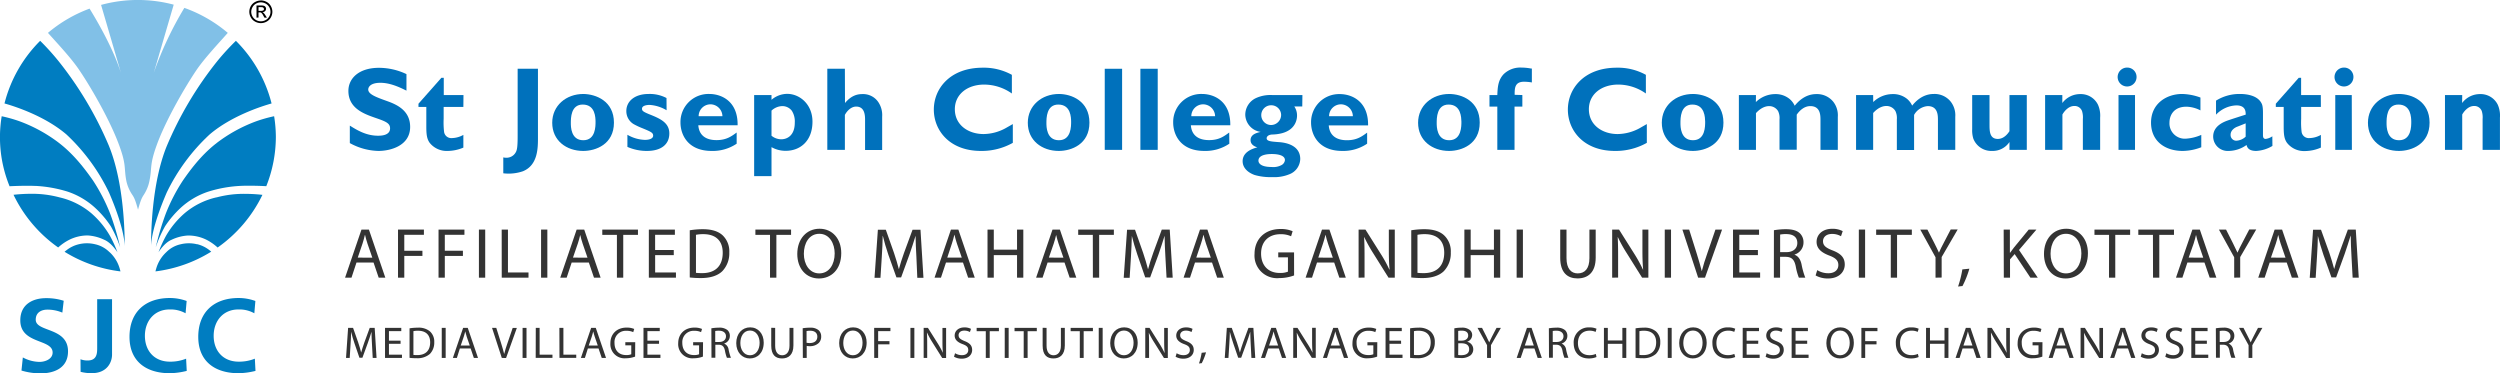
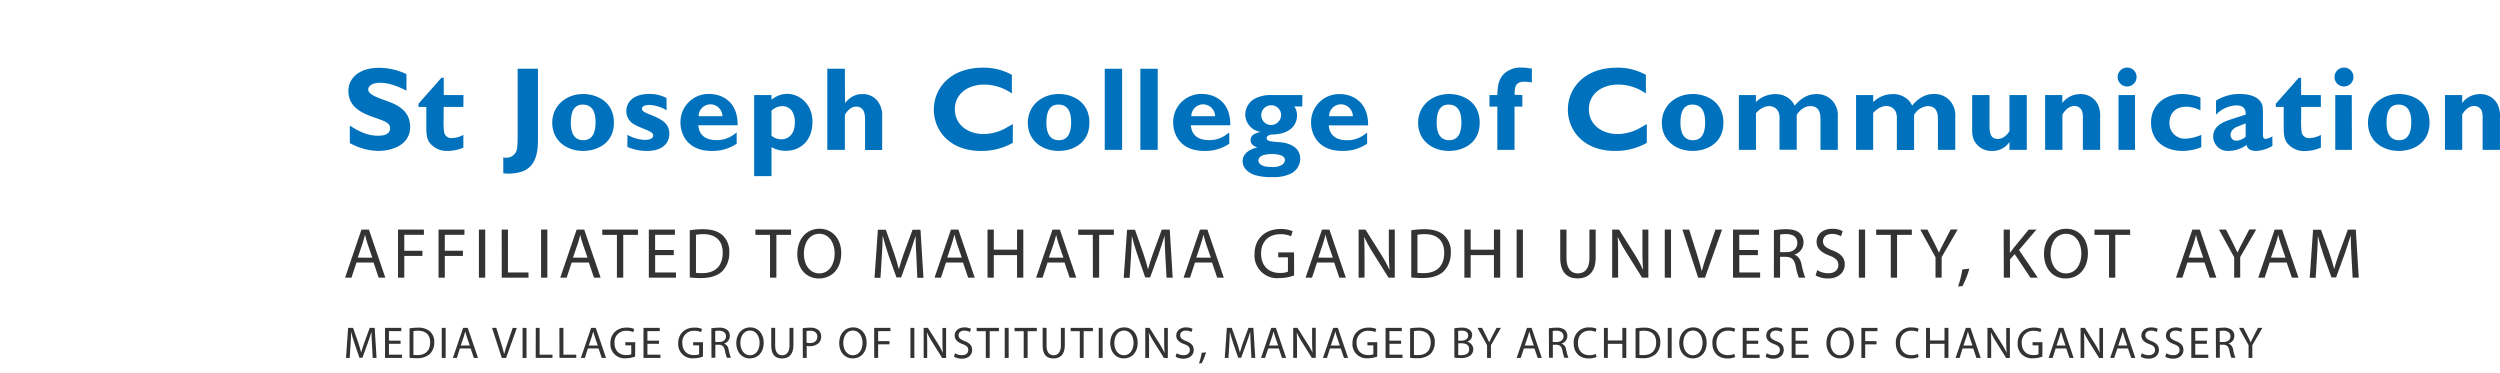
<svg xmlns="http://www.w3.org/2000/svg" id="Layer_1" data-name="Layer 1" viewBox="0 0 840.92 125.53">
  <defs>
    <style>.cls-1{fill:none;}.cls-2{clip-path:url(#clip-path);}.cls-3{fill:#007dc1;}.cls-4{fill:#81c0e7;}.cls-5{fill:#333;}.cls-6{fill:#0071bc;}</style>
    <clipPath id="clip-path" transform="translate(-17.49 -14.35)">
-       <polygon class="cls-1" points="17.49 147.75 886.79 157.75 886.79 14.35 17.49 14.35 17.49 147.75" />
-     </clipPath>
+       </clipPath>
  </defs>
  <title>logo svg</title>
  <g class="cls-2">
    <path d="M62.84,68.57V65.68h1a2.31,2.31,0,0,1,.75.08L65,66l.14.42a.76.76,0,0,1-.23.55.93.93,0,0,1-.61.27l.25.15A4.12,4.12,0,0,1,65,68l.36.56h-.58l-.26-.46a2.58,2.58,0,0,0-.49-.66l-.39-.1h-.27v1.22Zm1-4.09a2.89,2.89,0,0,1,1.35.35,2.46,2.46,0,0,1,1,1,2.74,2.74,0,0,1,.37,1.35,2.63,2.63,0,0,1-.37,1.34,2.57,2.57,0,0,1-1,1,2.81,2.81,0,0,1-1.37.36,2.73,2.73,0,0,1-1.35-.36,2.56,2.56,0,0,1-1-1,2.66,2.66,0,0,1,0-2.69,2.48,2.48,0,0,1,1-1,2.81,2.81,0,0,1,1.33-.35m0,.45a2.36,2.36,0,0,0-1.11.29,2.08,2.08,0,0,0-.86.83,2.24,2.24,0,0,0,0,2.24,2,2,0,0,0,.84.83,2.3,2.3,0,0,0,2.27,0,2,2,0,0,0,.84-.83,2.24,2.24,0,0,0,0-2.24,2.08,2.08,0,0,0-.86-.83,2.37,2.37,0,0,0-1.12-.29m-.55,2h.57a.93.93,0,0,0,.56-.12l.15-.32-.07-.23-.2-.15a1.31,1.31,0,0,0-.47-.05h-.54Z" transform="translate(-17.49 -14.35)" />
    <path d="M103.77,20.29v-4.1h1.43a3.5,3.5,0,0,1,1.07.11,1,1,0,0,1,.52.39,1.07,1.07,0,0,1,.19.61,1.1,1.1,0,0,1-.32.78,1.35,1.35,0,0,1-.87.38l.36.22a4.38,4.38,0,0,1,.61.81l.51.8h-.82l-.37-.64a3.32,3.32,0,0,0-.7-1,.83.83,0,0,0-.54-.14h-.4v1.74Zm1.47-5.8a4.1,4.1,0,0,1,1.9.49,3.54,3.54,0,0,1,1.45,1.42,3.9,3.9,0,0,1,.52,1.92,3.74,3.74,0,0,1-.52,1.89,3.45,3.45,0,0,1-1.42,1.41,3.91,3.91,0,0,1-3.86,0,3.49,3.49,0,0,1-1.44-1.41,3.78,3.78,0,0,1,0-3.81A3.54,3.54,0,0,1,103.33,15a4.11,4.11,0,0,1,1.91-.49m0,.63a3.36,3.36,0,0,0-1.59.41,3,3,0,0,0-1.21,1.19,3.19,3.19,0,0,0-.44,1.6,3.21,3.21,0,0,0,1.63,2.76,3.28,3.28,0,0,0,3.21,0,3,3,0,0,0,1.2-1.19,3.11,3.11,0,0,0,0-3.17,3,3,0,0,0-1.21-1.19,3.35,3.35,0,0,0-1.58-.41m-.8,2.86h.82a1.39,1.39,0,0,0,.8-.17.55.55,0,0,0,.21-.45l-.1-.33-.29-.22a2,2,0,0,0-.67-.07h-.77Z" transform="translate(-17.49 -14.35)" />
    <path class="cls-3" d="M54.17,63.51A120.84,120.84,0,0,0,37.25,35,81.8,81.8,0,0,0,31,28.08a45.48,45.48,0,0,0-12,21.07c3.58,1,13.62,4.26,20.84,10.43A65.41,65.41,0,0,1,54.17,79.13c4.67,10.81,5.22,16.3,5.27,18,0-3.24-.07-20.86-5.27-33.6" transform="translate(-17.49 -14.35)" />
    <path class="cls-3" d="M29.44,76.88a44.12,44.12,0,0,1,10.71,1.9,25.71,25.71,0,0,1,9.49,5.62,33.14,33.14,0,0,1,5.13,6.07,40.1,40.1,0,0,1,3.15,7.1,91.2,91.2,0,0,0-3.39-11.39,60.65,60.65,0,0,0-5.74-11.09C44.92,69.54,41.05,65,35.91,61.38A50.44,50.44,0,0,0,24,55.12a47.63,47.63,0,0,0-5.94-1.67A43.57,43.57,0,0,0,20.71,77c1.5-.08,5.82-.25,8.73-.1" transform="translate(-17.49 -14.35)" />
    <path class="cls-3" d="M47,93.55A14.88,14.88,0,0,1,52.54,95C55,96,57,99.21,57,99.21a41,41,0,0,0-2.6-5.66,29.94,29.94,0,0,0-6.16-7.45,25.42,25.42,0,0,0-10.76-5.37,35.6,35.6,0,0,0-9.92-1.19,53.41,53.41,0,0,0-5.52.33A46,46,0,0,0,37.06,97.59,16.79,16.79,0,0,1,40.81,95,13.81,13.81,0,0,1,47,93.55" transform="translate(-17.49 -14.35)" />
    <path class="cls-3" d="M54.35,99.2a9.73,9.73,0,0,0-4.83-2.68,11.65,11.65,0,0,0-5.57,0,10.76,10.76,0,0,0-4.1,2,7.3,7.3,0,0,0-.64.52A46.31,46.31,0,0,0,58,105.64a8.9,8.9,0,0,0-.28-1.07,12.08,12.08,0,0,0-3.33-5.37" transform="translate(-17.49 -14.35)" />
    <path class="cls-3" d="M88,59.58c7.23-6.17,17.26-9.42,20.84-10.43a45.53,45.53,0,0,0-12-21.07A80.38,80.38,0,0,0,90.51,35a120.16,120.16,0,0,0-16.93,28.5c-5.2,12.74-5.3,30.36-5.26,33.6,0-1.68.59-7.17,5.26-18A65.41,65.41,0,0,1,88,59.58" transform="translate(-17.49 -14.35)" />
    <path class="cls-3" d="M90.32,80.73A25.3,25.3,0,0,0,79.56,86.1a29.77,29.77,0,0,0-6.16,7.45,40.85,40.85,0,0,0-2.6,5.67S72.74,96,75.21,95a14.69,14.69,0,0,1,5.5-1.43A13.81,13.81,0,0,1,86.94,95a17,17,0,0,1,3.75,2.61,46,46,0,0,0,15.07-17.72,50.73,50.73,0,0,0-5.52-.33,35.56,35.56,0,0,0-9.92,1.19" transform="translate(-17.49 -14.35)" />
    <path class="cls-3" d="M109.68,53.45a47.63,47.63,0,0,0-5.94,1.67,50.67,50.67,0,0,0-11.91,6.26C86.7,65,82.83,69.54,79,75.09a60.4,60.4,0,0,0-5.74,11.1,91.27,91.27,0,0,0-3.39,11.38A39.79,39.79,0,0,1,73,90.48a33.89,33.89,0,0,1,5.13-6.09,25.57,25.57,0,0,1,9.49-5.6,43.12,43.12,0,0,1,10.7-1.91c2.92-.15,7.24,0,8.74.1a45.14,45.14,0,0,0,3.22-16.67,45.67,45.67,0,0,0-.58-6.86" transform="translate(-17.49 -14.35)" />
    <path class="cls-3" d="M83.8,96.52a11.6,11.6,0,0,0-5.56,0A9.67,9.67,0,0,0,73.4,99.2a12.08,12.08,0,0,0-3.33,5.37c-.11.36-.21.72-.29,1.07A46.3,46.3,0,0,0,88.54,99c-.21-.18-.43-.37-.63-.52a10.9,10.9,0,0,0-4.11-2" transform="translate(-17.49 -14.35)" />
    <path class="cls-4" d="M79.5,17A117.91,117.91,0,0,0,69.22,38.81l6.7-22.89A47,47,0,0,0,51.49,16l6.69,22.87C55.63,31,50.94,22.66,47.62,17.25a46.77,46.77,0,0,0-14,8.16c3,3.35,8,8.66,10.65,12.68C48,43.6,53.9,53.81,57,61.71c3.22,8.19,2.07,8.78,3,13.55A13.33,13.33,0,0,0,62,79.89c.57.85,1,1.64,1.92,5,.9-3.33,1.35-4.12,1.93-5a13.52,13.52,0,0,0,1.9-4.63c1-4.77-.17-5.36,3-13.55,3.09-7.9,9-18.11,12.71-23.62,2.67-4,7.7-9.33,10.65-12.68A46.8,46.8,0,0,0,79.5,17" transform="translate(-17.49 -14.35)" />
    <path class="cls-3" d="M38.46,119.5a12.93,12.93,0,0,0-5.05-1c-1.7,0-3.9.73-3.9,3.39,0,4.24,10.86,2.46,10.86,10.65,0,5.36-4.29,7.4-9.3,7.4a22.32,22.32,0,0,1-6.36-.95l.46-4.41a12.12,12.12,0,0,0,5.61,1.5c1.89,0,4.41-.94,4.41-3.15,0-4.66-10.87-2.73-10.87-10.82,0-5.47,4.3-7.47,8.66-7.47a18.87,18.87,0,0,1,5.94.88Z" transform="translate(-17.49 -14.35)" />
    <path class="cls-3" d="M44.57,135.19a6.42,6.42,0,0,0,2.38.42c3.23,0,3.23-2.56,3.23-4.31V115h5v18.64c0,2.59-1.7,6.23-6.78,6.23a14.25,14.25,0,0,1-3.8-.45Z" transform="translate(-17.49 -14.35)" />
    <path class="cls-3" d="M80.3,139.11a25.48,25.48,0,0,1-5.65.78c-8,0-13.6-4-13.6-12.23s5.18-13.07,13.6-13.07a16.59,16.59,0,0,1,5.62,1l-.36,4.14a10.34,10.34,0,0,0-5.36-1.29c-5.12,0-8.32,3.85-8.32,8.86S69.36,136,74.65,136a14.11,14.11,0,0,0,5.44-1Z" transform="translate(-17.49 -14.35)" />
    <path class="cls-3" d="M103.43,139.11a25.56,25.56,0,0,1-5.65.78c-8,0-13.6-4-13.6-12.23s5.18-13.07,13.6-13.07a16.54,16.54,0,0,1,5.61,1l-.35,4.14a10.34,10.34,0,0,0-5.36-1.29c-5.12,0-8.32,3.85-8.32,8.86S92.49,136,97.78,136a14.1,14.1,0,0,0,5.43-1Z" transform="translate(-17.49 -14.35)" />
  </g>
  <path class="cls-5" d="M142.62,130.31c-.08-1.41-.17-3.12-.17-4.36h0c-.36,1.17-.76,2.44-1.27,3.84l-1.79,4.9h-1l-1.65-4.81c-.48-1.44-.87-2.73-1.15-3.93h0c0,1.26-.1,2.94-.2,4.47l-.27,4.33h-1.24l.7-10.11h1.67l1.72,4.89c.42,1.25.75,2.36,1,3.41h0c.27-1,.63-2.13,1.08-3.41l1.8-4.89h1.67l.63,10.11h-1.29Z" transform="translate(-17.49 -14.35)" />
  <path class="cls-5" d="M152.23,130h-3.91v3.65h4.38v1.09H147V124.64h5.47v1.1h-4.15v3.19h3.91Z" transform="translate(-17.49 -14.35)" />
  <path class="cls-5" d="M155.25,124.79a17.28,17.28,0,0,1,2.77-.22,5.88,5.88,0,0,1,4.1,1.26,4.62,4.62,0,0,1,1.44,3.63,5.41,5.41,0,0,1-1.46,3.93,6.31,6.31,0,0,1-4.48,1.45,19.71,19.71,0,0,1-2.37-.12Zm1.3,8.94a9.92,9.92,0,0,0,1.32.06c2.81,0,4.31-1.56,4.31-4.29,0-2.38-1.34-3.9-4.1-3.9a7.08,7.08,0,0,0-1.53.14Z" transform="translate(-17.49 -14.35)" />
  <path class="cls-5" d="M167.4,124.64v10.11h-1.32V124.64Z" transform="translate(-17.49 -14.35)" />
  <path class="cls-5" d="M172.17,131.57l-1,3.18h-1.35l3.45-10.11h1.56l3.45,10.11h-1.4l-1.08-3.18Zm3.33-1-1-2.91c-.22-.66-.37-1.26-.52-1.84h0c-.15.58-.3,1.21-.51,1.83l-1,2.92Z" transform="translate(-17.49 -14.35)" />
  <path class="cls-5" d="M186.28,134.75,183,124.64h1.42l1.58,5c.42,1.37.79,2.6,1.08,3.78h0c.28-1.17.69-2.44,1.15-3.76l1.71-5h1.4l-3.62,10.11Z" transform="translate(-17.49 -14.35)" />
  <path class="cls-5" d="M194.59,124.64v10.11h-1.32V124.64Z" transform="translate(-17.49 -14.35)" />
  <path class="cls-5" d="M197.71,124.64H199v9h4.32v1.09h-5.64Z" transform="translate(-17.49 -14.35)" />
  <path class="cls-5" d="M205.65,124.64H207v9h4.32v1.09h-5.64Z" transform="translate(-17.49 -14.35)" />
  <path class="cls-5" d="M215.23,131.57l-1,3.18h-1.35l3.45-10.11h1.56l3.45,10.11H219.9l-1.08-3.18Zm3.33-1-1-2.91c-.23-.66-.38-1.26-.53-1.84h0c-.15.58-.3,1.21-.51,1.83l-1,2.92Z" transform="translate(-17.49 -14.35)" />
  <path class="cls-5" d="M231.12,134.3a9,9,0,0,1-3.12.56,4.75,4.75,0,0,1-5.19-5.1c0-3,2.08-5.22,5.47-5.22a6.41,6.41,0,0,1,2.54.46l-.33,1.07a5,5,0,0,0-2.24-.44,3.78,3.78,0,0,0-4.06,4.07c0,2.56,1.53,4.08,3.9,4.08a4.27,4.27,0,0,0,1.74-.27v-3h-2v-1.05h3.33Z" transform="translate(-17.49 -14.35)" />
  <path class="cls-5" d="M239.17,130h-3.91v3.65h4.38v1.09h-5.7V124.64h5.47v1.1h-4.15v3.19h3.91Z" transform="translate(-17.49 -14.35)" />
  <path class="cls-5" d="M253.93,134.3a9,9,0,0,1-3.12.56,4.75,4.75,0,0,1-5.19-5.1c0-3,2.09-5.22,5.48-5.22a6.31,6.31,0,0,1,2.53.46l-.33,1.07a4.92,4.92,0,0,0-2.23-.44A3.79,3.79,0,0,0,247,129.7c0,2.56,1.53,4.08,3.9,4.08a4.24,4.24,0,0,0,1.74-.27v-3h-2v-1.05h3.33Z" transform="translate(-17.49 -14.35)" />
  <path class="cls-5" d="M256.77,124.78a15.17,15.17,0,0,1,2.5-.21,4.22,4.22,0,0,1,2.93.82,2.6,2.6,0,0,1,.79,1.94,2.65,2.65,0,0,1-1.89,2.56v.05a2.53,2.53,0,0,1,1.47,2,16,16,0,0,0,.78,2.77H262a13,13,0,0,1-.66-2.41c-.3-1.4-.85-1.92-2-2h-1.23v4.38h-1.3Zm1.3,4.6h1.34c1.39,0,2.28-.76,2.28-1.92s-.95-1.87-2.33-1.87a5.85,5.85,0,0,0-1.29.1Z" transform="translate(-17.49 -14.35)" />
  <path class="cls-5" d="M274.38,129.59c0,3.47-2.12,5.33-4.7,5.33s-4.54-2.09-4.54-5.15c0-3.21,2-5.31,4.68-5.31S274.38,126.58,274.38,129.59Zm-7.86.15c0,2.18,1.17,4.11,3.24,4.11s3.24-1.9,3.24-4.2c0-2-1.05-4.12-3.23-4.12S266.52,127.54,266.52,129.74Z" transform="translate(-17.49 -14.35)" />
  <path class="cls-5" d="M278.23,124.64v6c0,2.25,1,3.21,2.36,3.21s2.46-1,2.46-3.21v-6h1.32v5.91c0,3.11-1.64,4.37-3.83,4.37s-3.63-1.17-3.63-4.32v-6Z" transform="translate(-17.49 -14.35)" />
  <path class="cls-5" d="M287.49,124.76a15.71,15.71,0,0,1,2.5-.19,4.17,4.17,0,0,1,2.84.84,2.75,2.75,0,0,1,.88,2.11,3,3,0,0,1-.78,2.16,4.18,4.18,0,0,1-3.09,1.11,4.24,4.24,0,0,1-1-.09v4.05h-1.3Zm1.3,4.88a4.72,4.72,0,0,0,1.08.1c1.58,0,2.54-.78,2.54-2.14s-1-2-2.39-2a5.43,5.43,0,0,0-1.23.11Z" transform="translate(-17.49 -14.35)" />
  <path class="cls-5" d="M309,129.59c0,3.47-2.12,5.33-4.7,5.33s-4.54-2.09-4.54-5.15c0-3.21,2-5.31,4.68-5.31S309,126.58,309,129.59Zm-7.86.15c0,2.18,1.17,4.11,3.24,4.11s3.24-1.9,3.24-4.2c0-2-1.05-4.12-3.23-4.12S301.14,127.54,301.14,129.74Z" transform="translate(-17.49 -14.35)" />
  <path class="cls-5" d="M311.53,124.64H317v1.1h-4.13v3.36h3.81v1.08h-3.81v4.57h-1.32Z" transform="translate(-17.49 -14.35)" />
  <path class="cls-5" d="M325.05,124.64v10.11h-1.32V124.64Z" transform="translate(-17.49 -14.35)" />
  <path class="cls-5" d="M328.18,134.75V124.64h1.44l3.23,5.12a29.91,29.91,0,0,1,1.8,3.28h0c-.12-1.35-.15-2.58-.15-4.16v-4.23h1.23v10.11h-1.32l-3.21-5.13a29.3,29.3,0,0,1-1.87-3.37h-.05c.08,1.28.09,2.49.09,4.17v4.32Z" transform="translate(-17.49 -14.35)" />
  <path class="cls-5" d="M338.74,133.16a4.41,4.41,0,0,0,2.33.66c1.33,0,2.11-.7,2.11-1.72s-.54-1.49-1.9-2c-1.65-.6-2.67-1.47-2.67-2.88,0-1.57,1.3-2.74,3.27-2.74a4.61,4.61,0,0,1,2.22.49l-.36,1.07a3.71,3.71,0,0,0-1.91-.48c-1.38,0-1.9.82-1.9,1.51,0,1,.61,1.41,2,2,1.71.66,2.56,1.49,2.56,3s-1.14,2.93-3.52,2.93a5.2,5.2,0,0,1-2.58-.66Z" transform="translate(-17.49 -14.35)" />
  <path class="cls-5" d="M349.08,125.75H346v-1.11h7.49v1.11H350.4v9h-1.32Z" transform="translate(-17.49 -14.35)" />
  <path class="cls-5" d="M356.77,124.64v10.11h-1.32V124.64Z" transform="translate(-17.49 -14.35)" />
  <path class="cls-5" d="M361.83,125.75h-3.08v-1.11h7.49v1.11h-3.09v9h-1.32Z" transform="translate(-17.49 -14.35)" />
  <path class="cls-5" d="M369.52,124.64v6c0,2.25,1,3.21,2.36,3.21s2.46-1,2.46-3.21v-6h1.32v5.91c0,3.11-1.64,4.37-3.83,4.37s-3.63-1.17-3.63-4.32v-6Z" transform="translate(-17.49 -14.35)" />
  <path class="cls-5" d="M380.7,125.75h-3.08v-1.11h7.49v1.11H382v9H380.7Z" transform="translate(-17.49 -14.35)" />
  <path class="cls-5" d="M388.39,124.64v10.11h-1.32V124.64Z" transform="translate(-17.49 -14.35)" />
  <path class="cls-5" d="M400.17,129.59c0,3.47-2.12,5.33-4.7,5.33s-4.54-2.09-4.54-5.15c0-3.21,2-5.31,4.68-5.31S400.17,126.58,400.17,129.59Zm-7.86.15c0,2.18,1.17,4.11,3.24,4.11s3.24-1.9,3.24-4.2c0-2-1.05-4.12-3.23-4.12S392.31,127.54,392.31,129.74Z" transform="translate(-17.49 -14.35)" />
  <path class="cls-5" d="M402.72,134.75V124.64h1.44l3.22,5.12a26.88,26.88,0,0,1,1.8,3.28h.05c-.12-1.35-.15-2.58-.15-4.16v-4.23h1.23v10.11H409l-3.21-5.13a29.42,29.42,0,0,1-1.88-3.37h0c.07,1.28.09,2.49.09,4.17v4.32Z" transform="translate(-17.49 -14.35)" />
  <path class="cls-5" d="M413.28,133.16a4.35,4.35,0,0,0,2.32.66c1.34,0,2.11-.7,2.11-1.72s-.53-1.49-1.9-2c-1.65-.6-2.67-1.47-2.67-2.88,0-1.57,1.31-2.74,3.27-2.74a4.61,4.61,0,0,1,2.22.49l-.36,1.07a3.67,3.67,0,0,0-1.9-.48c-1.38,0-1.91.82-1.91,1.51,0,1,.62,1.41,2,2,1.71.66,2.57,1.49,2.57,3s-1.14,2.93-3.53,2.93a5.23,5.23,0,0,1-2.58-.66Z" transform="translate(-17.49 -14.35)" />
  <path class="cls-5" d="M420.79,136.61a21.53,21.53,0,0,0,.9-3.6l1.47-.15a19.23,19.23,0,0,1-1.44,3.65Z" transform="translate(-17.49 -14.35)" />
  <path class="cls-5" d="M438.2,130.31c-.07-1.41-.16-3.12-.16-4.36h0c-.36,1.17-.77,2.44-1.28,3.84l-1.78,4.9h-1l-1.65-4.81c-.48-1.44-.87-2.73-1.16-3.93h0c0,1.26-.11,2.94-.2,4.47l-.27,4.33h-1.24l.7-10.11h1.66l1.73,4.89c.42,1.25.75,2.36,1,3.41h0c.27-1,.63-2.13,1.08-3.41l1.8-4.89h1.66l.63,10.11h-1.29Z" transform="translate(-17.49 -14.35)" />
  <path class="cls-5" d="M444.08,131.57,443,134.75h-1.35l3.45-10.11h1.56l3.45,10.11h-1.39l-1.08-3.18Zm3.33-1-1-2.91c-.23-.66-.38-1.26-.53-1.84h0c-.15.58-.3,1.21-.51,1.83l-1,2.92Z" transform="translate(-17.49 -14.35)" />
  <path class="cls-5" d="M452.49,134.75V124.64h1.44l3.22,5.12A29.91,29.91,0,0,1,459,133H459c-.12-1.35-.16-2.58-.16-4.16v-4.23h1.23v10.11h-1.32l-3.21-5.13a30.9,30.9,0,0,1-1.87-3.37h0c.07,1.28.09,2.49.09,4.17v4.32Z" transform="translate(-17.49 -14.35)" />
  <path class="cls-5" d="M464.84,131.57l-1,3.18h-1.35l3.45-10.11h1.56l3.45,10.11h-1.39l-1.08-3.18Zm3.33-1-1-2.91c-.23-.66-.38-1.26-.53-1.84h0c-.15.58-.3,1.21-.51,1.83l-1,2.92Z" transform="translate(-17.49 -14.35)" />
  <path class="cls-5" d="M480.73,134.3a9,9,0,0,1-3.12.56,4.75,4.75,0,0,1-5.19-5.1c0-3,2.09-5.22,5.48-5.22a6.35,6.35,0,0,1,2.53.46l-.33,1.07a4.92,4.92,0,0,0-2.23-.44,3.79,3.79,0,0,0-4.07,4.07c0,2.56,1.53,4.08,3.9,4.08a4.24,4.24,0,0,0,1.74-.27v-3h-2v-1.05h3.33Z" transform="translate(-17.49 -14.35)" />
  <path class="cls-5" d="M488.78,130h-3.91v3.65h4.38v1.09h-5.7V124.64H489v1.1h-4.15v3.19h3.91Z" transform="translate(-17.49 -14.35)" />
  <path class="cls-5" d="M491.8,124.79a17.28,17.28,0,0,1,2.77-.22,5.88,5.88,0,0,1,4.1,1.26,4.62,4.62,0,0,1,1.44,3.63,5.41,5.41,0,0,1-1.46,3.93,6.31,6.31,0,0,1-4.48,1.45,19.71,19.71,0,0,1-2.37-.12Zm1.3,8.94a9.92,9.92,0,0,0,1.32.06c2.81,0,4.31-1.56,4.31-4.29,0-2.38-1.34-3.9-4.1-3.9a7.08,7.08,0,0,0-1.53.14Z" transform="translate(-17.49 -14.35)" />
  <path class="cls-5" d="M506.68,124.79a11.83,11.83,0,0,1,2.38-.22,4.09,4.09,0,0,1,2.76.73,2.12,2.12,0,0,1,.86,1.79,2.4,2.4,0,0,1-1.71,2.22v0a2.58,2.58,0,0,1,2.08,2.52,2.65,2.65,0,0,1-.87,2,5,5,0,0,1-3.48.94,15.11,15.11,0,0,1-2-.12Zm1.3,4.14h1.19c1.36,0,2.17-.73,2.17-1.71,0-1.17-.88-1.65-2.2-1.65a6.06,6.06,0,0,0-1.16.09Zm0,4.83a6.54,6.54,0,0,0,1.1.06c1.35,0,2.59-.49,2.59-2s-1.18-2-2.61-2H508Z" transform="translate(-17.49 -14.35)" />
  <path class="cls-5" d="M517.69,134.75v-4.29l-3.21-5.82H516l1.42,2.79c.38.77.69,1.38,1,2.09h0c.27-.66.63-1.32,1-2.09l1.45-2.79h1.47L519,130.45v4.3Z" transform="translate(-17.49 -14.35)" />
  <path class="cls-5" d="M530.08,131.57,529,134.75h-1.35l3.45-10.11h1.56l3.45,10.11h-1.4l-1.08-3.18Zm3.33-1-1-2.91c-.22-.66-.37-1.26-.52-1.84h0c-.15.58-.3,1.21-.51,1.83l-1,2.92Z" transform="translate(-17.49 -14.35)" />
  <path class="cls-5" d="M538.48,124.78a15.17,15.17,0,0,1,2.5-.21,4.22,4.22,0,0,1,2.93.82,2.6,2.6,0,0,1,.79,1.94,2.65,2.65,0,0,1-1.89,2.56v.05a2.53,2.53,0,0,1,1.47,2,16,16,0,0,0,.78,2.77h-1.35a13,13,0,0,1-.66-2.41c-.3-1.4-.85-1.92-2-2h-1.23v4.38h-1.3Zm1.3,4.6h1.34c1.39,0,2.28-.76,2.28-1.92s-.95-1.87-2.33-1.87a5.85,5.85,0,0,0-1.29.1Z" transform="translate(-17.49 -14.35)" />
  <path class="cls-5" d="M554.5,134.44a6.44,6.44,0,0,1-2.67.48c-2.85,0-5-1.8-5-5.13a5,5,0,0,1,5.28-5.31,5.51,5.51,0,0,1,2.4.45L554.2,126a4.65,4.65,0,0,0-2-.42c-2.37,0-3.94,1.52-3.94,4.17,0,2.49,1.42,4.07,3.87,4.07a5.29,5.29,0,0,0,2.14-.42Z" transform="translate(-17.49 -14.35)" />
  <path class="cls-5" d="M558.31,124.64v4.23h4.89v-4.23h1.32v10.11H563.2V130h-4.89v4.74H557V124.64Z" transform="translate(-17.49 -14.35)" />
  <path class="cls-5" d="M567.64,124.79a17.28,17.28,0,0,1,2.77-.22,5.88,5.88,0,0,1,4.1,1.26,4.62,4.62,0,0,1,1.44,3.63,5.41,5.41,0,0,1-1.46,3.93,6.31,6.31,0,0,1-4.48,1.45,19.71,19.71,0,0,1-2.37-.12Zm1.3,8.94a9.92,9.92,0,0,0,1.32.06c2.81,0,4.31-1.56,4.31-4.29,0-2.38-1.34-3.9-4.1-3.9a7.08,7.08,0,0,0-1.53.14Z" transform="translate(-17.49 -14.35)" />
  <path class="cls-5" d="M579.79,124.64v10.11h-1.32V124.64Z" transform="translate(-17.49 -14.35)" />
  <path class="cls-5" d="M591.56,129.59c0,3.47-2.11,5.33-4.69,5.33s-4.55-2.09-4.55-5.15c0-3.21,2-5.31,4.68-5.31S591.56,126.58,591.56,129.59Zm-7.86.15c0,2.18,1.17,4.11,3.24,4.11s3.24-1.9,3.24-4.2c0-2-1-4.12-3.22-4.12S583.7,127.54,583.7,129.74Z" transform="translate(-17.49 -14.35)" />
  <path class="cls-5" d="M601.16,134.44a6.4,6.4,0,0,1-2.67.48c-2.85,0-5-1.8-5-5.13a5,5,0,0,1,5.28-5.31,5.44,5.44,0,0,1,2.4.45l-.33,1.06a4.61,4.61,0,0,0-2-.42c-2.37,0-4,1.52-4,4.17,0,2.49,1.43,4.07,3.87,4.07a5.37,5.37,0,0,0,2.15-.42Z" transform="translate(-17.49 -14.35)" />
  <path class="cls-5" d="M608.89,130H605v3.65h4.38v1.09h-5.7V124.64h5.48v1.1H605v3.19h3.92Z" transform="translate(-17.49 -14.35)" />
  <path class="cls-5" d="M611.74,133.16a4.35,4.35,0,0,0,2.32.66c1.34,0,2.12-.7,2.12-1.72s-.54-1.49-1.91-2c-1.65-.6-2.67-1.47-2.67-2.88,0-1.57,1.31-2.74,3.27-2.74a4.58,4.58,0,0,1,2.22.49l-.36,1.07a3.67,3.67,0,0,0-1.9-.48c-1.38,0-1.91.82-1.91,1.51,0,1,.62,1.41,2,2,1.71.66,2.57,1.49,2.57,3s-1.14,2.93-3.53,2.93a5.23,5.23,0,0,1-2.58-.66Z" transform="translate(-17.49 -14.35)" />
  <path class="cls-5" d="M625.37,130h-3.91v3.65h4.38v1.09h-5.7V124.64h5.47v1.1h-4.15v3.19h3.91Z" transform="translate(-17.49 -14.35)" />
  <path class="cls-5" d="M641.06,129.59c0,3.47-2.11,5.33-4.69,5.33s-4.55-2.09-4.55-5.15c0-3.21,2-5.31,4.68-5.31S641.06,126.58,641.06,129.59Zm-7.86.15c0,2.18,1.17,4.11,3.24,4.11s3.24-1.9,3.24-4.2c0-2-1-4.12-3.22-4.12S633.2,127.54,633.2,129.74Z" transform="translate(-17.49 -14.35)" />
  <path class="cls-5" d="M643.6,124.64H649v1.1h-4.12v3.36h3.81v1.08h-3.81v4.57H643.6Z" transform="translate(-17.49 -14.35)" />
  <path class="cls-5" d="M662.86,134.44a6.44,6.44,0,0,1-2.67.48c-2.85,0-5-1.8-5-5.13a5,5,0,0,1,5.28-5.31,5.51,5.51,0,0,1,2.4.45l-.33,1.06a4.65,4.65,0,0,0-2-.42c-2.37,0-3.94,1.52-3.94,4.17,0,2.49,1.42,4.07,3.87,4.07a5.29,5.29,0,0,0,2.14-.42Z" transform="translate(-17.49 -14.35)" />
  <path class="cls-5" d="M666.67,124.64v4.23h4.89v-4.23h1.32v10.11h-1.32V130h-4.89v4.74h-1.32V124.64Z" transform="translate(-17.49 -14.35)" />
  <path class="cls-5" d="M677.63,131.57l-1,3.18h-1.35l3.45-10.11h1.56l3.45,10.11H682.3l-1.08-3.18Zm3.33-1-1-2.91c-.23-.66-.38-1.26-.53-1.84h0c-.15.58-.3,1.21-.51,1.83l-1,2.92Z" transform="translate(-17.49 -14.35)" />
  <path class="cls-5" d="M686,134.75V124.64h1.44l3.23,5.12a29.91,29.91,0,0,1,1.8,3.28h0c-.12-1.35-.15-2.58-.15-4.16v-4.23h1.23v10.11H692.3l-3.21-5.13a29.3,29.3,0,0,1-1.87-3.37h-.05c.08,1.28.09,2.49.09,4.17v4.32Z" transform="translate(-17.49 -14.35)" />
  <path class="cls-5" d="M704.47,134.3a9,9,0,0,1-3.12.56,4.75,4.75,0,0,1-5.19-5.1c0-3,2.08-5.22,5.47-5.22a6.41,6.41,0,0,1,2.54.46l-.33,1.07a5,5,0,0,0-2.24-.44,3.78,3.78,0,0,0-4.06,4.07c0,2.56,1.53,4.08,3.9,4.08a4.27,4.27,0,0,0,1.74-.27v-3h-2v-1.05h3.33Z" transform="translate(-17.49 -14.35)" />
  <path class="cls-5" d="M708.93,131.57l-1,3.18h-1.34L710,124.64h1.55L715,134.75h-1.4l-1.08-3.18Zm3.33-1-1-2.91c-.22-.66-.38-1.26-.52-1.84h0c-.16.58-.3,1.21-.51,1.83l-1,2.92Z" transform="translate(-17.49 -14.35)" />
  <path class="cls-5" d="M717.33,134.75V124.64h1.45l3.22,5.12a28.31,28.31,0,0,1,1.8,3.28h0c-.12-1.35-.14-2.58-.14-4.16v-4.23h1.22v10.11h-1.31l-3.21-5.13a29.42,29.42,0,0,1-1.88-3.37h0c.07,1.28.09,2.49.09,4.17v4.32Z" transform="translate(-17.49 -14.35)" />
  <path class="cls-5" d="M729.69,131.57l-1.05,3.18h-1.35l3.46-10.11h1.55l3.45,10.11h-1.39l-1.08-3.18Zm3.33-1-1-2.91a18.77,18.77,0,0,1-.52-1.84h0c-.15.58-.29,1.21-.5,1.83l-1,2.92Z" transform="translate(-17.49 -14.35)" />
  <path class="cls-5" d="M737.93,133.16a4.38,4.38,0,0,0,2.32.66c1.34,0,2.12-.7,2.12-1.72s-.54-1.49-1.91-2c-1.64-.6-2.67-1.47-2.67-2.88,0-1.57,1.31-2.74,3.27-2.74a4.65,4.65,0,0,1,2.23.49l-.37,1.07a3.67,3.67,0,0,0-1.9-.48c-1.38,0-1.9.82-1.9,1.51,0,1,.61,1.41,2,2,1.7.66,2.56,1.49,2.56,3s-1.14,2.93-3.52,2.93a5.28,5.28,0,0,1-2.59-.66Z" transform="translate(-17.49 -14.35)" />
  <path class="cls-5" d="M746.18,133.16a4.35,4.35,0,0,0,2.32.66c1.34,0,2.12-.7,2.12-1.72s-.54-1.49-1.91-2c-1.65-.6-2.67-1.47-2.67-2.88,0-1.57,1.31-2.74,3.27-2.74a4.58,4.58,0,0,1,2.22.49l-.36,1.07a3.67,3.67,0,0,0-1.9-.48c-1.38,0-1.91.82-1.91,1.51,0,1,.62,1.41,2,2,1.71.66,2.57,1.49,2.57,3s-1.14,2.93-3.53,2.93a5.23,5.23,0,0,1-2.58-.66Z" transform="translate(-17.49 -14.35)" />
  <path class="cls-5" d="M759.81,130H755.9v3.65h4.38v1.09h-5.7V124.64h5.47v1.1H755.9v3.19h3.91Z" transform="translate(-17.49 -14.35)" />
  <path class="cls-5" d="M762.83,124.78a15.17,15.17,0,0,1,2.5-.21,4.22,4.22,0,0,1,2.93.82,2.6,2.6,0,0,1,.79,1.94,2.65,2.65,0,0,1-1.89,2.56v.05a2.53,2.53,0,0,1,1.47,2,16,16,0,0,0,.78,2.77h-1.35a13,13,0,0,1-.66-2.41c-.3-1.4-.85-1.92-2-2h-1.23v4.38h-1.3Zm1.3,4.6h1.34c1.39,0,2.28-.76,2.28-1.92s-1-1.87-2.33-1.87a5.85,5.85,0,0,0-1.29.1Z" transform="translate(-17.49 -14.35)" />
  <path class="cls-5" d="M773.84,134.75v-4.29l-3.21-5.82h1.5l1.42,2.79c.38.77.7,1.38,1,2.09h0c.27-.66.63-1.32,1-2.09l1.45-2.79h1.48l-3.38,5.81v4.3Z" transform="translate(-17.49 -14.35)" />
  <path class="cls-5" d="M137.4,102.66l-1.68,5.09h-2.16l5.52-16.18h2.5l5.52,16.18h-2.23l-1.73-5.09Zm5.33-1.63-1.61-4.66c-.36-1.05-.6-2-.84-3h-.05c-.24.94-.48,2-.81,2.93L137.83,101Z" transform="translate(-17.49 -14.35)" />
  <path class="cls-5" d="M151.37,91.57h8.71v1.76h-6.6V98.7h6.1v1.73h-6.1v7.32h-2.11Z" transform="translate(-17.49 -14.35)" />
  <path class="cls-5" d="M165,91.57h8.71v1.76h-6.6V98.7h6.09v1.73h-6.09v7.32H165Z" transform="translate(-17.49 -14.35)" />
  <path class="cls-5" d="M180.7,91.57v16.18h-2.12V91.57Z" transform="translate(-17.49 -14.35)" />
  <path class="cls-5" d="M186.24,91.57h2.11V106h6.91v1.75h-9Z" transform="translate(-17.49 -14.35)" />
  <path class="cls-5" d="M201.6,91.57v16.18h-2.11V91.57Z" transform="translate(-17.49 -14.35)" />
  <path class="cls-5" d="M209.78,102.66l-1.68,5.09h-2.16l5.52-16.18H214l5.52,16.18h-2.23l-1.73-5.09Zm5.33-1.63-1.61-4.66c-.36-1.05-.6-2-.84-3h0c-.24.94-.48,2-.82,2.93L210.22,101Z" transform="translate(-17.49 -14.35)" />
  <path class="cls-5" d="M225,93.35h-4.92V91.57h12v1.78h-4.95v14.4H225Z" transform="translate(-17.49 -14.35)" />
  <path class="cls-5" d="M244.13,100.17h-6.27V106h7v1.75h-9.12V91.57h8.76v1.76h-6.65v5.11h6.27Z" transform="translate(-17.49 -14.35)" />
  <path class="cls-5" d="M249.5,91.81a27.5,27.5,0,0,1,4.44-.36c3,0,5.14.72,6.56,2a7.39,7.39,0,0,1,2.3,5.81,8.65,8.65,0,0,1-2.33,6.29c-1.53,1.51-4,2.33-7.18,2.33a33.22,33.22,0,0,1-3.79-.2Zm2.09,14.31a17.73,17.73,0,0,0,2.11.1c4.49,0,6.89-2.5,6.89-6.87,0-3.82-2.13-6.24-6.55-6.24a11.82,11.82,0,0,0-2.45.22Z" transform="translate(-17.49 -14.35)" />
  <path class="cls-5" d="M276.5,93.35h-4.92V91.57h12v1.78h-4.94v14.4H276.5Z" transform="translate(-17.49 -14.35)" />
  <path class="cls-5" d="M300.46,99.49c0,5.55-3.39,8.53-7.52,8.53-4.29,0-7.27-3.34-7.27-8.24,0-5.13,3.17-8.49,7.49-8.49S300.46,94.67,300.46,99.49Zm-12.58.24c0,3.48,1.87,6.58,5.18,6.58s5.19-3,5.19-6.72c0-3.24-1.68-6.6-5.16-6.6S287.88,96.21,287.88,99.73Z" transform="translate(-17.49 -14.35)" />
  <path class="cls-5" d="M325.73,100.65c-.12-2.26-.27-5-.27-7h0c-.58,1.87-1.23,3.91-2,6.15l-2.86,7.85h-1.58L316.29,100c-.76-2.3-1.39-4.37-1.84-6.29h-.05c0,2-.17,4.71-.31,7.15l-.44,6.94h-2l1.13-16.18h2.67l2.76,7.83c.67,2,1.2,3.77,1.63,5.45h0c.43-1.64,1-3.41,1.72-5.45l2.88-7.83h2.67l1,16.18h-2.07Z" transform="translate(-17.49 -14.35)" />
  <path class="cls-5" d="M335.69,102.66,334,107.75h-2.16l5.52-16.18h2.49l5.52,16.18h-2.23l-1.73-5.09ZM341,101l-1.61-4.66c-.36-1.05-.6-2-.84-3h-.05c-.24.94-.48,2-.82,2.93L336.12,101Z" transform="translate(-17.49 -14.35)" />
  <path class="cls-5" d="M351.77,91.57v6.77h7.82V91.57h2.11v16.18h-2.11v-7.58h-7.82v7.58h-2.11V91.57Z" transform="translate(-17.49 -14.35)" />
  <path class="cls-5" d="M369.86,102.66l-1.68,5.09H366l5.52-16.18H374l5.52,16.18h-2.23l-1.73-5.09Zm5.33-1.63-1.61-4.66c-.36-1.05-.6-2-.84-3h0c-.24.94-.48,2-.82,2.93L370.3,101Z" transform="translate(-17.49 -14.35)" />
  <path class="cls-5" d="M385.08,93.35h-4.92V91.57h12v1.78h-4.95v14.4h-2.11Z" transform="translate(-17.49 -14.35)" />
  <path class="cls-5" d="M409.49,100.65c-.12-2.26-.27-5-.27-7h0c-.58,1.87-1.23,3.91-2,6.15l-2.86,7.85H402.7L400.06,100c-.77-2.3-1.4-4.37-1.85-6.29h0c-.05,2-.17,4.71-.31,7.15l-.43,6.94h-2l1.13-16.18h2.67L402,99.4c.67,2,1.2,3.77,1.63,5.45h.05c.43-1.64,1-3.41,1.72-5.45l2.88-7.83h2.67l1,16.18h-2.07Z" transform="translate(-17.49 -14.35)" />
  <path class="cls-5" d="M419.45,102.66l-1.68,5.09h-2.16l5.52-16.18h2.49l5.52,16.18h-2.23l-1.73-5.09Zm5.32-1.63-1.6-4.66c-.36-1.05-.6-2-.84-3h-.05c-.24.94-.48,2-.82,2.93L419.88,101Z" transform="translate(-17.49 -14.35)" />
  <path class="cls-5" d="M452.78,107a14.54,14.54,0,0,1-5,.89,7.59,7.59,0,0,1-8.3-8.16c0-4.83,3.33-8.35,8.76-8.35a10,10,0,0,1,4.05.74l-.52,1.7a8.2,8.2,0,0,0-3.58-.69c-3.94,0-6.51,2.45-6.51,6.5s2.45,6.53,6.25,6.53a6.82,6.82,0,0,0,2.78-.43v-4.82h-3.26V99.25h5.32Z" transform="translate(-17.49 -14.35)" />
  <path class="cls-5" d="M460.49,102.66l-1.68,5.09h-2.16l5.52-16.18h2.49l5.52,16.18H468l-1.73-5.09Zm5.32-1.63-1.6-4.66c-.36-1.05-.6-2-.84-3h-.05c-.24.94-.48,2-.82,2.93L460.92,101Z" transform="translate(-17.49 -14.35)" />
  <path class="cls-5" d="M474.48,107.75V91.57h2.3l5.16,8.19a43.45,43.45,0,0,1,2.88,5.26l.08,0c-.2-2.16-.25-4.13-.25-6.65V91.57h2v16.18h-2.11l-5.14-8.21a49.81,49.81,0,0,1-3-5.4l-.07,0c.12,2,.15,4,.15,6.67v6.91Z" transform="translate(-17.49 -14.35)" />
  <path class="cls-5" d="M492.19,91.81a27.4,27.4,0,0,1,4.44-.36c3,0,5.14.72,6.55,2a7.36,7.36,0,0,1,2.31,5.81,8.65,8.65,0,0,1-2.33,6.29c-1.54,1.51-4,2.33-7.18,2.33a33.22,33.22,0,0,1-3.79-.2Zm2.09,14.31a17.61,17.61,0,0,0,2.11.1c4.49,0,6.89-2.5,6.89-6.87,0-3.82-2.14-6.24-6.55-6.24a11.82,11.82,0,0,0-2.45.22Z" transform="translate(-17.49 -14.35)" />
  <path class="cls-5" d="M512.18,91.57v6.77H520V91.57h2.11v16.18H520v-7.58h-7.83v7.58h-2.11V91.57Z" transform="translate(-17.49 -14.35)" />
  <path class="cls-5" d="M529.75,91.57v16.18h-2.11V91.57Z" transform="translate(-17.49 -14.35)" />
  <path class="cls-5" d="M544.41,91.57v9.6c0,3.61,1.61,5.14,3.77,5.14,2.38,0,3.94-1.58,3.94-5.14v-9.6h2.11V101c0,5-2.62,7-6.12,7-3.31,0-5.81-1.88-5.81-6.92V91.57Z" transform="translate(-17.49 -14.35)" />
  <path class="cls-5" d="M559.77,107.75V91.57h2.31l5.16,8.19a46.4,46.4,0,0,1,2.88,5.26l.07,0c-.19-2.16-.24-4.13-.24-6.65V91.57h2v16.18h-2.11l-5.14-8.21a46.63,46.63,0,0,1-3-5.4l-.07,0c.12,2,.14,4,.14,6.67v6.91Z" transform="translate(-17.49 -14.35)" />
  <path class="cls-5" d="M579.57,91.57v16.18h-2.11V91.57Z" transform="translate(-17.49 -14.35)" />
  <path class="cls-5" d="M588.69,107.75l-5.3-16.18h2.28l2.52,8c.67,2.19,1.27,4.16,1.73,6h0c.46-1.87,1.11-3.91,1.85-6l2.74-8h2.23L591,107.75Z" transform="translate(-17.49 -14.35)" />
  <path class="cls-5" d="M608.8,100.17h-6.26V106h7v1.75h-9.12V91.57h8.76v1.76h-6.65v5.11h6.26Z" transform="translate(-17.49 -14.35)" />
  <path class="cls-5" d="M614.18,91.79a24.51,24.51,0,0,1,4-.34c2.23,0,3.69.44,4.68,1.32a4.15,4.15,0,0,1,1.27,3.1,4.24,4.24,0,0,1-3,4.1v.08c1.22.43,2,1.58,2.35,3.26a25.27,25.27,0,0,0,1.25,4.44h-2.16a19.62,19.62,0,0,1-1.06-3.86c-.48-2.24-1.37-3.08-3.26-3.15h-2v7h-2.09Zm2.09,7.37h2.13c2.24,0,3.65-1.23,3.65-3.07,0-2.09-1.51-3-3.72-3a9.64,9.64,0,0,0-2.06.16Z" transform="translate(-17.49 -14.35)" />
  <path class="cls-5" d="M628.75,105.21a7.06,7.06,0,0,0,3.72,1.05c2.13,0,3.38-1.12,3.38-2.76,0-1.48-.86-2.37-3.05-3.19-2.64-1-4.27-2.35-4.27-4.61,0-2.52,2.09-4.39,5.23-4.39a7.25,7.25,0,0,1,3.56.79l-.58,1.71a5.88,5.88,0,0,0-3-.77c-2.21,0-3.05,1.32-3.05,2.42,0,1.51,1,2.26,3.22,3.12,2.74,1.06,4.1,2.38,4.1,4.75s-1.82,4.69-5.64,4.69A8.26,8.26,0,0,1,628.2,107Z" transform="translate(-17.49 -14.35)" />
  <path class="cls-5" d="M644.85,91.57v16.18h-2.11V91.57Z" transform="translate(-17.49 -14.35)" />
  <path class="cls-5" d="M653.49,93.35h-4.92V91.57h12v1.78H655.6v14.4h-2.11Z" transform="translate(-17.49 -14.35)" />
  <path class="cls-5" d="M668.54,107.75v-6.86l-5.14-9.32h2.4L668.08,96c.6,1.22,1.11,2.21,1.61,3.33h0c.43-1.05,1-2.11,1.63-3.33l2.33-4.47h2.35l-5.4,9.29v6.89Z" transform="translate(-17.49 -14.35)" />
  <path class="cls-5" d="M676.12,110.73a34.89,34.89,0,0,0,1.44-5.76l2.36-.24a31.08,31.08,0,0,1-2.31,5.83Z" transform="translate(-17.49 -14.35)" />
  <path class="cls-5" d="M691.46,91.57h2.09v7.8h.07c.43-.62.86-1.2,1.27-1.72l5-6.08h2.59l-5.86,6.87,6.31,9.31h-2.47l-5.3-7.94-1.56,1.77v6.17h-2.09Z" transform="translate(-17.49 -14.35)" />
  <path class="cls-5" d="M719.8,99.49c0,5.55-3.38,8.53-7.51,8.53-4.29,0-7.27-3.34-7.27-8.24,0-5.13,3.17-8.49,7.49-8.49S719.8,94.67,719.8,99.49Zm-12.57.24c0,3.48,1.87,6.58,5.18,6.58s5.19-3,5.19-6.72c0-3.24-1.68-6.6-5.16-6.6S707.23,96.21,707.23,99.73Z" transform="translate(-17.49 -14.35)" />
  <path class="cls-5" d="M726.91,93.35H722V91.57h12v1.78H729v14.4h-2.11Z" transform="translate(-17.49 -14.35)" />
-   <path class="cls-5" d="M741.67,93.35h-4.92V91.57h12v1.78h-4.94v14.4h-2.11Z" transform="translate(-17.49 -14.35)" />
  <path class="cls-5" d="M753.26,102.66l-1.68,5.09h-2.16l5.52-16.18h2.5L763,107.75h-2.24L759,102.66Zm5.33-1.63L757,96.37c-.36-1.05-.6-2-.84-3h0c-.24.94-.48,2-.81,2.93L753.69,101Z" transform="translate(-17.49 -14.35)" />
  <path class="cls-5" d="M769,107.75v-6.86l-5.14-9.32h2.4L768.5,96c.6,1.22,1.1,2.21,1.61,3.33h0c.43-1.05,1-2.11,1.63-3.33l2.33-4.47h2.35l-5.4,9.29v6.89Z" transform="translate(-17.49 -14.35)" />
  <path class="cls-5" d="M780.93,102.66l-1.68,5.09h-2.16l5.52-16.18h2.5l5.52,16.18H788.4l-1.73-5.09Zm5.33-1.63-1.61-4.66c-.36-1.05-.6-2-.84-3h0c-.24.94-.48,2-.81,2.93L781.36,101Z" transform="translate(-17.49 -14.35)" />
  <path class="cls-5" d="M808.46,100.65c-.12-2.26-.26-5-.26-7h-.05c-.58,1.87-1.23,3.91-2,6.15l-2.86,7.85h-1.58L799,100c-.77-2.3-1.39-4.37-1.85-6.29h0c0,2-.17,4.71-.31,7.15l-.43,6.94h-2l1.12-16.18h2.67L801,99.4c.67,2,1.2,3.77,1.63,5.45h0c.43-1.64,1-3.41,1.73-5.45l2.88-7.83h2.66l1,16.18h-2.06Z" transform="translate(-17.49 -14.35)" />
  <path class="cls-6" d="M154.21,44.84c-1.88-.92-5.27-2.64-8.75-2.64-4,0-4.11,2-4.11,2.24,0,1.64,2.68,2.6,6.59,4,3.44,1.24,7.51,3.32,7.51,8.6,0,6.32-6.59,8.08-10.67,8.08a20.81,20.81,0,0,1-9.62-2.64V56.6c2.35,1.48,5.47,3.4,9.46,3.4.88,0,4.08,0,4.08-2.48,0-1.8-1.56-2.36-5.15-3.6-3.92-1.36-8.87-3.28-8.87-9,0-4.16,3.47-7.76,10.3-7.76a21.64,21.64,0,0,1,9.23,2.12Z" transform="translate(-17.49 -14.35)" />
  <path class="cls-6" d="M173.35,50.32h-6.63v4a26.37,26.37,0,0,0,.16,4.48,2.44,2.44,0,0,0,2.6,2,8.26,8.26,0,0,0,3.87-1.08V64A13.74,13.74,0,0,1,168,65.12a7.29,7.29,0,0,1-6-2.76c-.87-1.24-1.11-2.6-1.11-5.36V50.32h-2.64V49.24l7.71-8.72h.8v5.8h6.63Z" transform="translate(-17.49 -14.35)" />
  <path class="cls-6" d="M198.44,60.68c0,3.4,0,9.24-5.07,11.28a14.85,14.85,0,0,1-6.59.68V67.28a2.73,2.73,0,0,0,.87.12,3.51,3.51,0,0,0,3.24-1.68c.48-.76.72-1.68.72-5.64V37.48h6.83Z" transform="translate(-17.49 -14.35)" />
  <path class="cls-6" d="M213.66,65.12c-5.63,0-10.42-3.48-10.42-9.48,0-5.76,4.67-9.68,10.46-9.68C217.9,46,224,48.32,224,55.6S217.9,65.12,213.66,65.12Zm-.16-15.6c-4,0-4,4.56-4,6.24,0,1.12,0,5.76,4.19,5.76s4.12-4.8,4.12-6.28C217.78,54,217.78,49.52,213.5,49.52Z" transform="translate(-17.49 -14.35)" />
  <path class="cls-6" d="M241.71,51.44a12.63,12.63,0,0,0-5.71-1.8c-.52,0-2.56.08-2.56,1.28,0,.72.4,1,2.28,1.8,3.63,1.44,6.91,2.8,6.91,6.52s-2.8,5.88-7.51,5.88a16.13,16.13,0,0,1-6.59-1.36V59.68a12.47,12.47,0,0,0,5.87,1.72c1.92,0,2.79-.64,2.79-1.4,0-1-.71-1.32-3.51-2.48a24.3,24.3,0,0,1-3.08-1.44,5.05,5.05,0,0,1-2.43-4.4c0-3.12,2.63-5.72,7.51-5.72a12.09,12.09,0,0,1,6,1.36Z" transform="translate(-17.49 -14.35)" />
  <path class="cls-6" d="M265.28,62.68a14.35,14.35,0,0,1-8.39,2.44c-8.15,0-10.51-5.6-10.51-9.56a9.43,9.43,0,0,1,9.75-9.6c3.84,0,9.59,2.28,9.47,10.52H252.38c.24,3.36,2.51,5,6.11,5,3.31,0,5-1.24,6.79-2.56Zm-4.79-9.24a4.07,4.07,0,0,0-4-4,4,4,0,0,0-4,4Z" transform="translate(-17.49 -14.35)" />
  <path class="cls-6" d="M277,47.92a8.24,8.24,0,0,1,5.27-2c4.19,0,8.51,3.48,8.51,9.36,0,6.36-4,9.8-9,9.8A9.51,9.51,0,0,1,277,63.84V73.6h-5.84V46.32H277ZM277,60a5.13,5.13,0,0,0,3.31,1.2c1.8,0,4.52-1.12,4.52-5.6a6.68,6.68,0,0,0-1-4,4,4,0,0,0-3.24-1.56A5.51,5.51,0,0,0,277,51.56Z" transform="translate(-17.49 -14.35)" />
  <path class="cls-6" d="M301.72,49C304,46.28,306.11,46,307.59,46a6.15,6.15,0,0,1,5.35,2.72,7.84,7.84,0,0,1,1.28,4.88v11.2h-5.75v-10c0-1.44,0-4.6-3-4.6-1.6,0-3,1.32-3.79,2.8V64.76h-5.91V37.48h5.91Z" transform="translate(-17.49 -14.35)" />
  <path class="cls-6" d="M358.17,62.4a21.39,21.39,0,0,1-10.71,2.72c-10.58,0-15.86-6.92-15.86-13.92s5.4-14.08,16.46-14.08a19.55,19.55,0,0,1,9.79,2.4V45.8a16.25,16.25,0,0,0-9.31-3c-5.67,0-9.87,3.28-9.87,8.28,0,5.36,4.56,8.36,9.67,8.36a15.81,15.81,0,0,0,7.23-1.88l2.6-1.48Z" transform="translate(-17.49 -14.35)" />
  <path class="cls-6" d="M373.63,65.12c-5.63,0-10.42-3.48-10.42-9.48,0-5.76,4.67-9.68,10.46-9.68,4.2,0,10.27,2.36,10.27,9.64S377.87,65.12,373.63,65.12Zm-.16-15.6c-4,0-4,4.56-4,6.24,0,1.12,0,5.76,4.19,5.76s4.12-4.8,4.12-6.28C377.75,54,377.75,49.52,373.47,49.52Z" transform="translate(-17.49 -14.35)" />
  <path class="cls-6" d="M394.93,64.76h-5.84V37.48h5.84Z" transform="translate(-17.49 -14.35)" />
  <path class="cls-6" d="M406.91,64.76h-5.83V37.48h5.83Z" transform="translate(-17.49 -14.35)" />
  <path class="cls-6" d="M431,62.68a14.35,14.35,0,0,1-8.39,2.44c-8.15,0-10.5-5.6-10.5-9.56a9.43,9.43,0,0,1,9.74-9.6c3.84,0,9.59,2.28,9.47,10.52H418.06c.24,3.36,2.51,5,6.11,5,3.32,0,5-1.24,6.79-2.56Zm-4.79-9.24a4.07,4.07,0,0,0-4-4,4,4,0,0,0-4,4Z" transform="translate(-17.49 -14.35)" />
  <path class="cls-6" d="M455.53,50.16h-2.68a5.33,5.33,0,0,1,.92,3.12c0,.84-.24,4.6-5.07,5.88a14.28,14.28,0,0,1-3.36.44c-1.51.12-1.79.92-1.79,1.24,0,1,1.39,1.12,4.15,1.32,2.56.16,7.15,1.16,7.15,5.68A5.67,5.67,0,0,1,451.1,73a13.23,13.23,0,0,1-5.72.92,18.81,18.81,0,0,1-5.91-.72c-2.31-.84-4-2.44-4-4.64,0-1.56.88-3.6,4.95-4.64-1.28-.4-2.28-1.12-2.28-2.44,0-2,2.2-2.48,3.4-2.76A6,6,0,0,1,436.36,53,6.2,6.2,0,0,1,440,47.32a11.7,11.7,0,0,1,5.35-1h10.23Zm-10.23,16c-.71,0-4.51,0-4.51,2.24,0,.56.4,2.12,4.43,2.12a5.78,5.78,0,0,0,3.4-.68,2.13,2.13,0,0,0,1.08-1.64C449.7,66.16,445.94,66.16,445.3,66.16Zm-.24-16.4a3.32,3.32,0,0,0,0,6.64,3.41,3.41,0,0,0,3.36-3.4A3.31,3.31,0,0,0,445.06,49.76Z" transform="translate(-17.49 -14.35)" />
  <path class="cls-6" d="M477.35,62.68A14.35,14.35,0,0,1,469,65.12c-8.15,0-10.51-5.6-10.51-9.56A9.43,9.43,0,0,1,468.2,46c3.83,0,9.59,2.28,9.47,10.52H464.44c.24,3.36,2.52,5,6.11,5,3.32,0,5-1.24,6.8-2.56Zm-4.8-9.24a4.06,4.06,0,0,0-4-4,4,4,0,0,0-4,4Z" transform="translate(-17.49 -14.35)" />
  <path class="cls-6" d="M504.91,65.12c-5.63,0-10.42-3.48-10.42-9.48,0-5.76,4.67-9.68,10.46-9.68,4.2,0,10.27,2.36,10.27,9.64S509.15,65.12,504.91,65.12Zm-.16-15.6c-4,0-4,4.56-4,6.24,0,1.12,0,5.76,4.19,5.76s4.12-4.8,4.12-6.28C509,54,509,49.52,504.75,49.52Z" transform="translate(-17.49 -14.35)" />
  <path class="cls-6" d="M529.56,46.32V50.2h-2.63V64.76h-5.79V50.2H518.5V46.32h2.64c.12-2.8.28-5,2.11-7a8,8,0,0,1,6-2.24,17.91,17.91,0,0,1,3.23.32l.28,0v4.68a16.93,16.93,0,0,0-2.6-.24c-3.19,0-3.19,2.2-3.19,4.4Z" transform="translate(-17.49 -14.35)" />
  <path class="cls-6" d="M571.43,62.4a21.35,21.35,0,0,1-10.7,2.72c-10.59,0-15.86-6.92-15.86-13.92s5.39-14.08,16.46-14.08a19.47,19.47,0,0,1,9.78,2.4V45.8a16.18,16.18,0,0,0-9.3-3c-5.68,0-9.87,3.28-9.87,8.28,0,5.36,4.55,8.36,9.67,8.36a15.85,15.85,0,0,0,7.23-1.88l2.59-1.48Z" transform="translate(-17.49 -14.35)" />
  <path class="cls-6" d="M586.9,65.12c-5.64,0-10.43-3.48-10.43-9.48,0-5.76,4.67-9.68,10.47-9.68,4.19,0,10.26,2.36,10.26,9.64S591.13,65.12,586.9,65.12Zm-.16-15.6c-4,0-4,4.56-4,6.24,0,1.12,0,5.76,4.2,5.76s4.11-4.8,4.11-6.28C591,54,591,49.52,586.74,49.52Z" transform="translate(-17.49 -14.35)" />
  <path class="cls-6" d="M608.11,48.68A9.35,9.35,0,0,1,614.58,46a7.39,7.39,0,0,1,4.92,1.68,6.52,6.52,0,0,1,1.67,2.24c1-1.24,3.4-3.92,7.27-3.92a7,7,0,0,1,5.72,2.6,7.41,7.41,0,0,1,1.51,5.08V64.76h-5.83v-10c0-1.6,0-4.72-3.43-4.72-2,0-3.56,1.44-4.56,2.88v11.8h-5.79V54.48a5.39,5.39,0,0,0-.48-2.76,3.5,3.5,0,0,0-3-1.68c-.8,0-2.52.24-4.44,2.36V64.76h-5.75V46.32h5.75Z" transform="translate(-17.49 -14.35)" />
  <path class="cls-6" d="M647.58,48.68A9.38,9.38,0,0,1,654.06,46,7.38,7.38,0,0,1,659,47.64a6.44,6.44,0,0,1,1.68,2.24c1-1.24,3.39-3.92,7.27-3.92a6.94,6.94,0,0,1,5.71,2.6,7.42,7.42,0,0,1,1.52,5.08V64.76h-5.83v-10c0-1.6,0-4.72-3.44-4.72A5.77,5.77,0,0,0,661.33,53v11.8h-5.8V54.48a5.39,5.39,0,0,0-.48-2.76A3.48,3.48,0,0,0,652,50c-.8,0-2.52.24-4.44,2.36V64.76h-5.75V46.32h5.75Z" transform="translate(-17.49 -14.35)" />
  <path class="cls-6" d="M699.24,64.76h-5.83V62.12a6.78,6.78,0,0,1-5.83,3A6.49,6.49,0,0,1,681.26,61a9.35,9.35,0,0,1-.39-3.2V46.32h5.83v9.84c0,2.24,0,4.92,2.79,4.92.72,0,2.36-.2,3.92-2.6V46.32h5.83Z" transform="translate(-17.49 -14.35)" />
  <path class="cls-6" d="M711.19,49a7.48,7.48,0,0,1,6-3,6.4,6.4,0,0,1,6,3.6,9,9,0,0,1,.72,4.32V64.76H718.1V54.36a7.09,7.09,0,0,0-.28-2.64,2.65,2.65,0,0,0-2.6-1.72c-2.31,0-3.79,2.48-4,2.88V64.76H705.4V46.32h5.79Z" transform="translate(-17.49 -14.35)" />
  <path class="cls-6" d="M736.16,40.24A3.18,3.18,0,1,1,733,37.08,3.14,3.14,0,0,1,736.16,40.24Zm-.52,24.52h-5.55V46.32h5.55Z" transform="translate(-17.49 -14.35)" />
  <path class="cls-6" d="M757.93,63.88a17.78,17.78,0,0,1-6.23,1.24c-6,0-10.67-3.32-10.67-9.52,0-6.48,5.32-9.64,10.43-9.64a19,19,0,0,1,6.19,1.2v4.32a10.79,10.79,0,0,0-4.71-1.24c-4.52,0-5.71,3.2-5.71,5.32A5.15,5.15,0,0,0,752.62,61a15.15,15.15,0,0,0,5.31-1.28Z" transform="translate(-17.49 -14.35)" />
  <path class="cls-6" d="M781.86,63.44a11.87,11.87,0,0,1-5.43,1.68c-2.72,0-3.08-1.32-3.28-2a10.51,10.51,0,0,1-6.07,2,4.88,4.88,0,0,1-5.15-4.84c0-3.68,3.75-5,5.11-5.48.92-.32,5-1.64,5.83-1.88,0-1,0-3.12-3.15-3.12a9.94,9.94,0,0,0-6.83,3.12V48.2a14.84,14.84,0,0,1,8-2.24c.92,0,5.59,0,7.23,3,.28.48.56,1.12.56,3.36V59.6c0,.64,0,1.48.92,1.48a5.25,5.25,0,0,0,2.23-.88Zm-9-7.6c-.4.16-2.47,1-2.91,1.16s-2.16,1-2.16,2.68a1.91,1.91,0,0,0,1.84,2,4.92,4.92,0,0,0,3.23-1.36Z" transform="translate(-17.49 -14.35)" />
  <path class="cls-6" d="M798.16,50.32h-6.63v4a26.37,26.37,0,0,0,.16,4.48,2.44,2.44,0,0,0,2.6,2,8.19,8.19,0,0,0,3.87-1.08V64a13.65,13.65,0,0,1-5.39,1.16,7.27,7.27,0,0,1-6-2.76c-.88-1.24-1.12-2.6-1.12-5.36V50.32H783V49.24l7.71-8.72h.8v5.8h6.63Z" transform="translate(-17.49 -14.35)" />
  <path class="cls-6" d="M809.11,40.24A3.18,3.18,0,1,1,806,37.08,3.14,3.14,0,0,1,809.11,40.24Zm-.52,24.52H803V46.32h5.55Z" transform="translate(-17.49 -14.35)" />
  <path class="cls-6" d="M824.41,65.12c-5.63,0-10.42-3.48-10.42-9.48,0-5.76,4.67-9.68,10.46-9.68,4.2,0,10.27,2.36,10.27,9.64S828.65,65.12,824.41,65.12Zm-.16-15.6c-4,0-4,4.56-4,6.24,0,1.12,0,5.76,4.19,5.76s4.12-4.8,4.12-6.28C828.53,54,828.53,49.52,824.25,49.52Z" transform="translate(-17.49 -14.35)" />
  <path class="cls-6" d="M845.67,49a7.48,7.48,0,0,1,6-3,6.41,6.41,0,0,1,6,3.6,9,9,0,0,1,.72,4.32V64.76h-5.83V54.36a7.09,7.09,0,0,0-.28-2.64A2.65,2.65,0,0,0,849.7,50c-2.32,0-3.79,2.48-4,2.88V64.76h-5.8V46.32h5.8Z" transform="translate(-17.49 -14.35)" />
</svg>